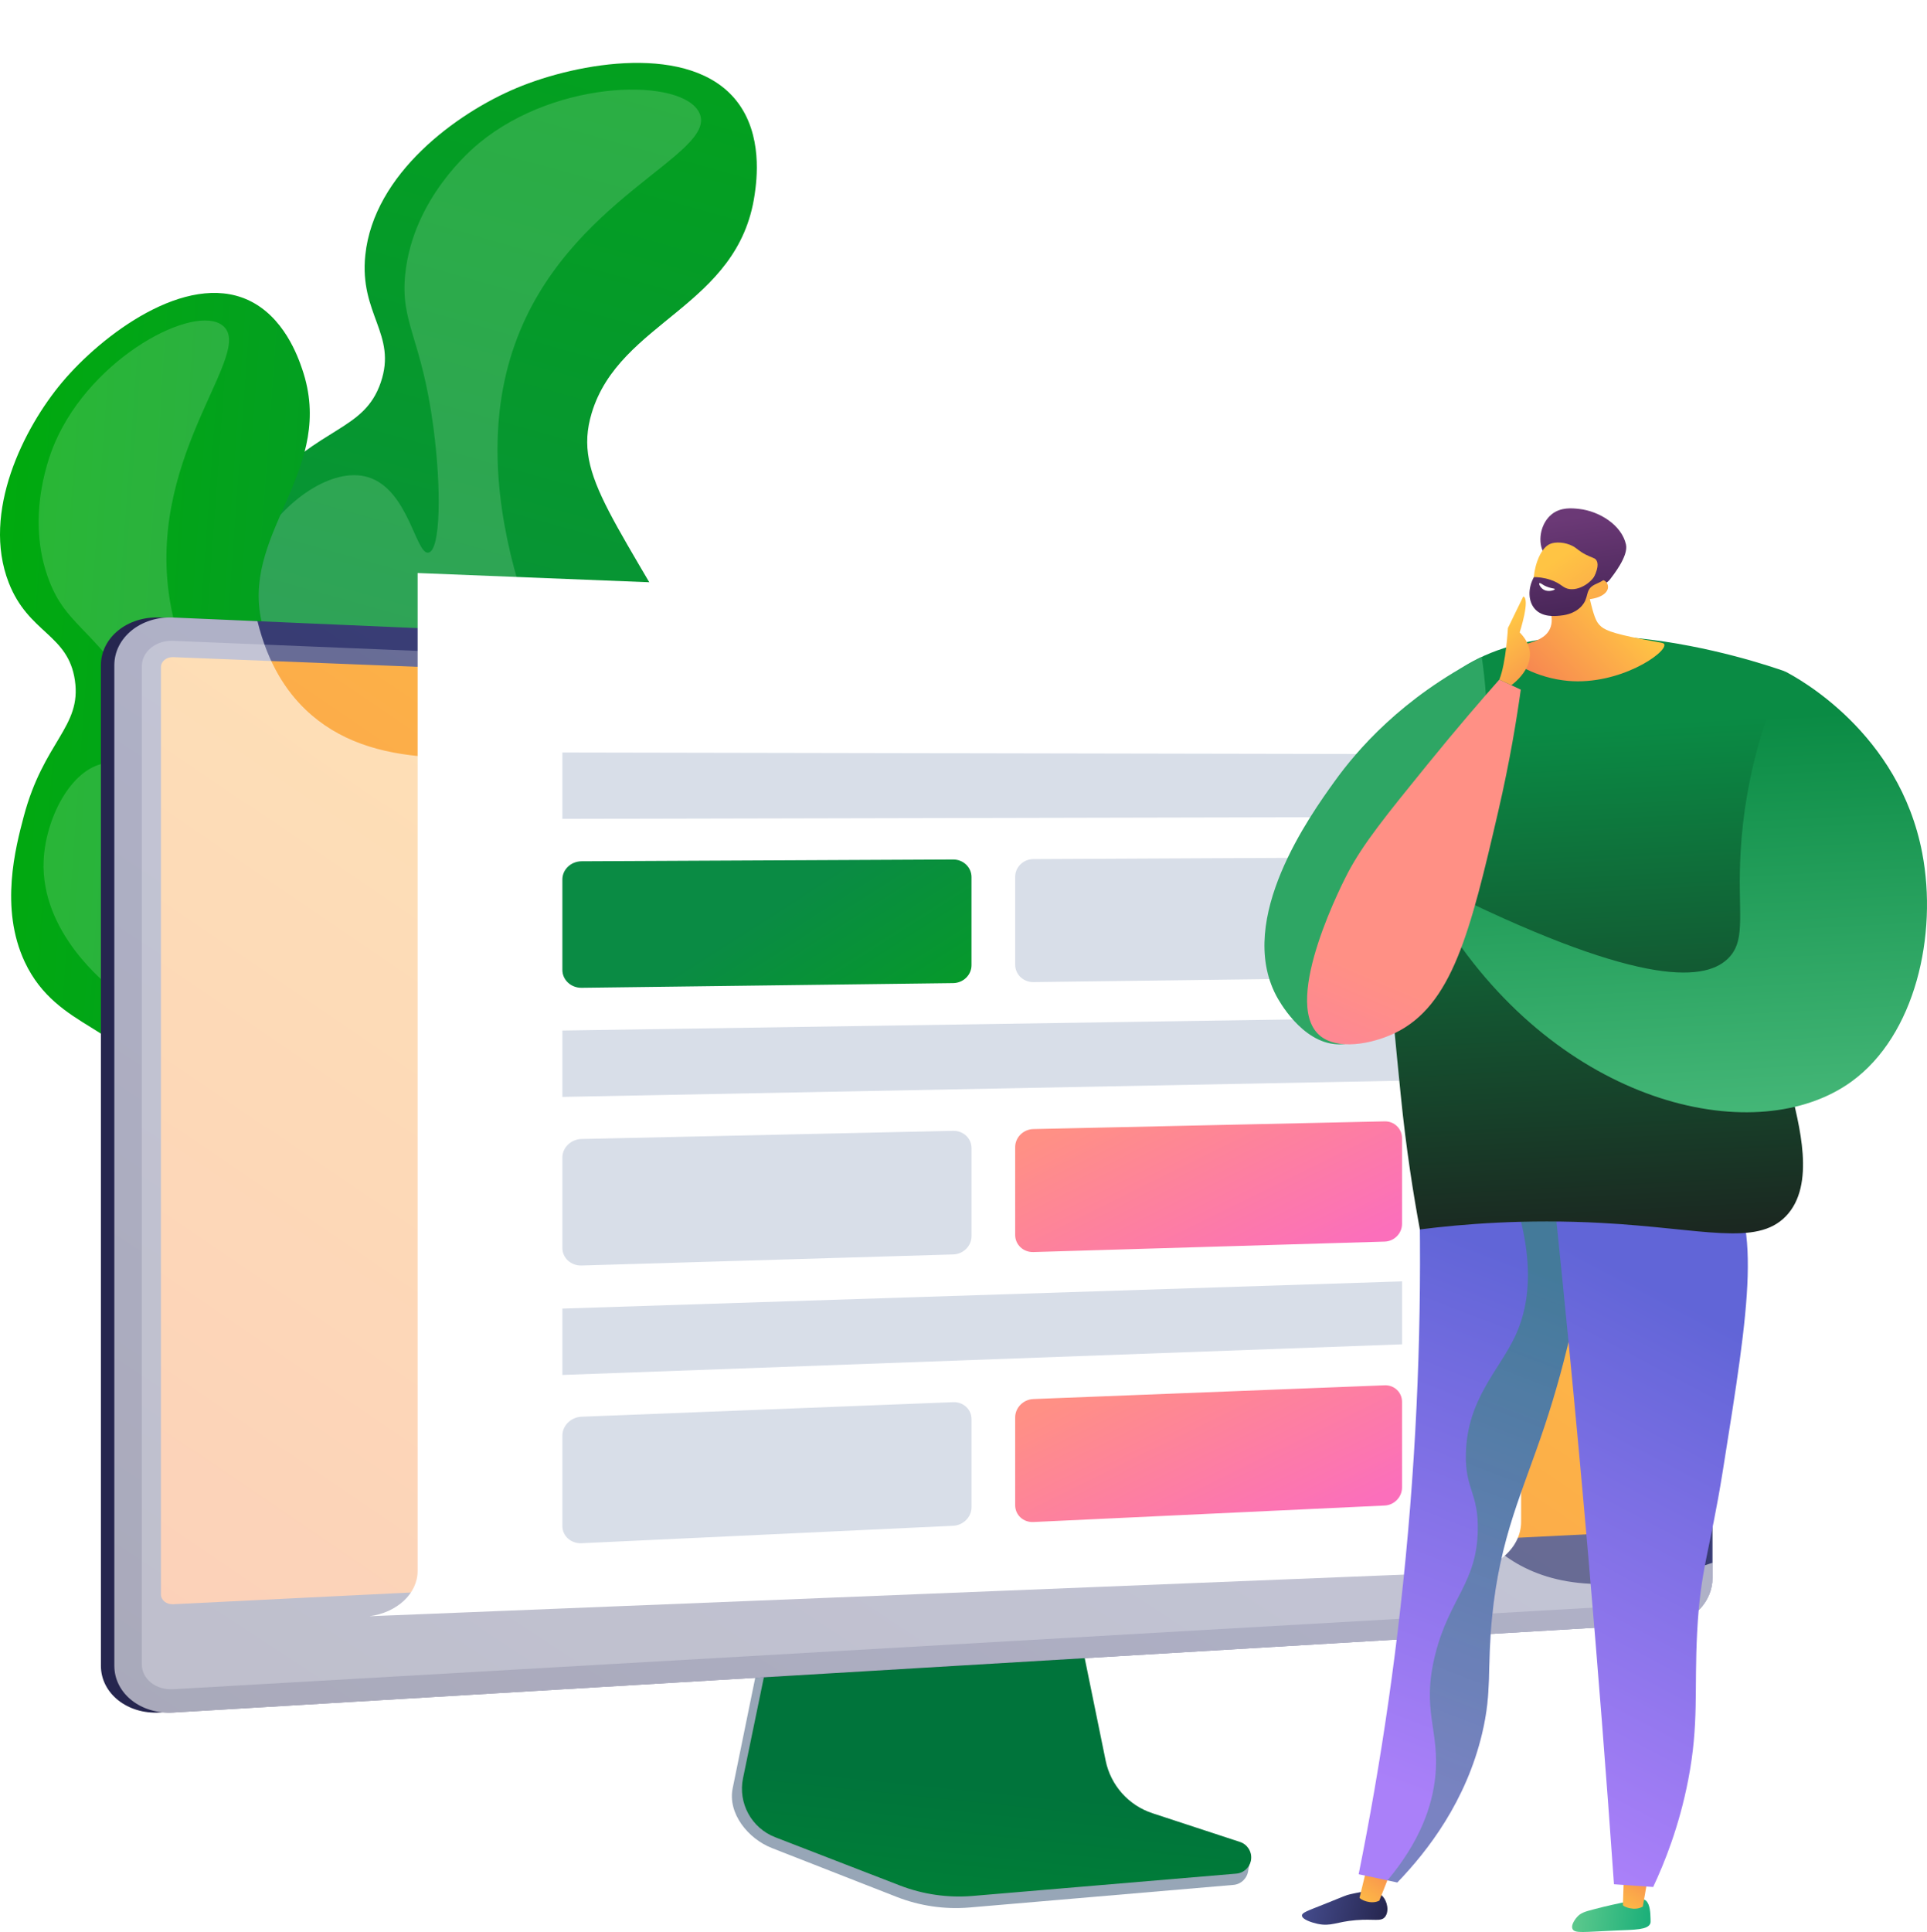
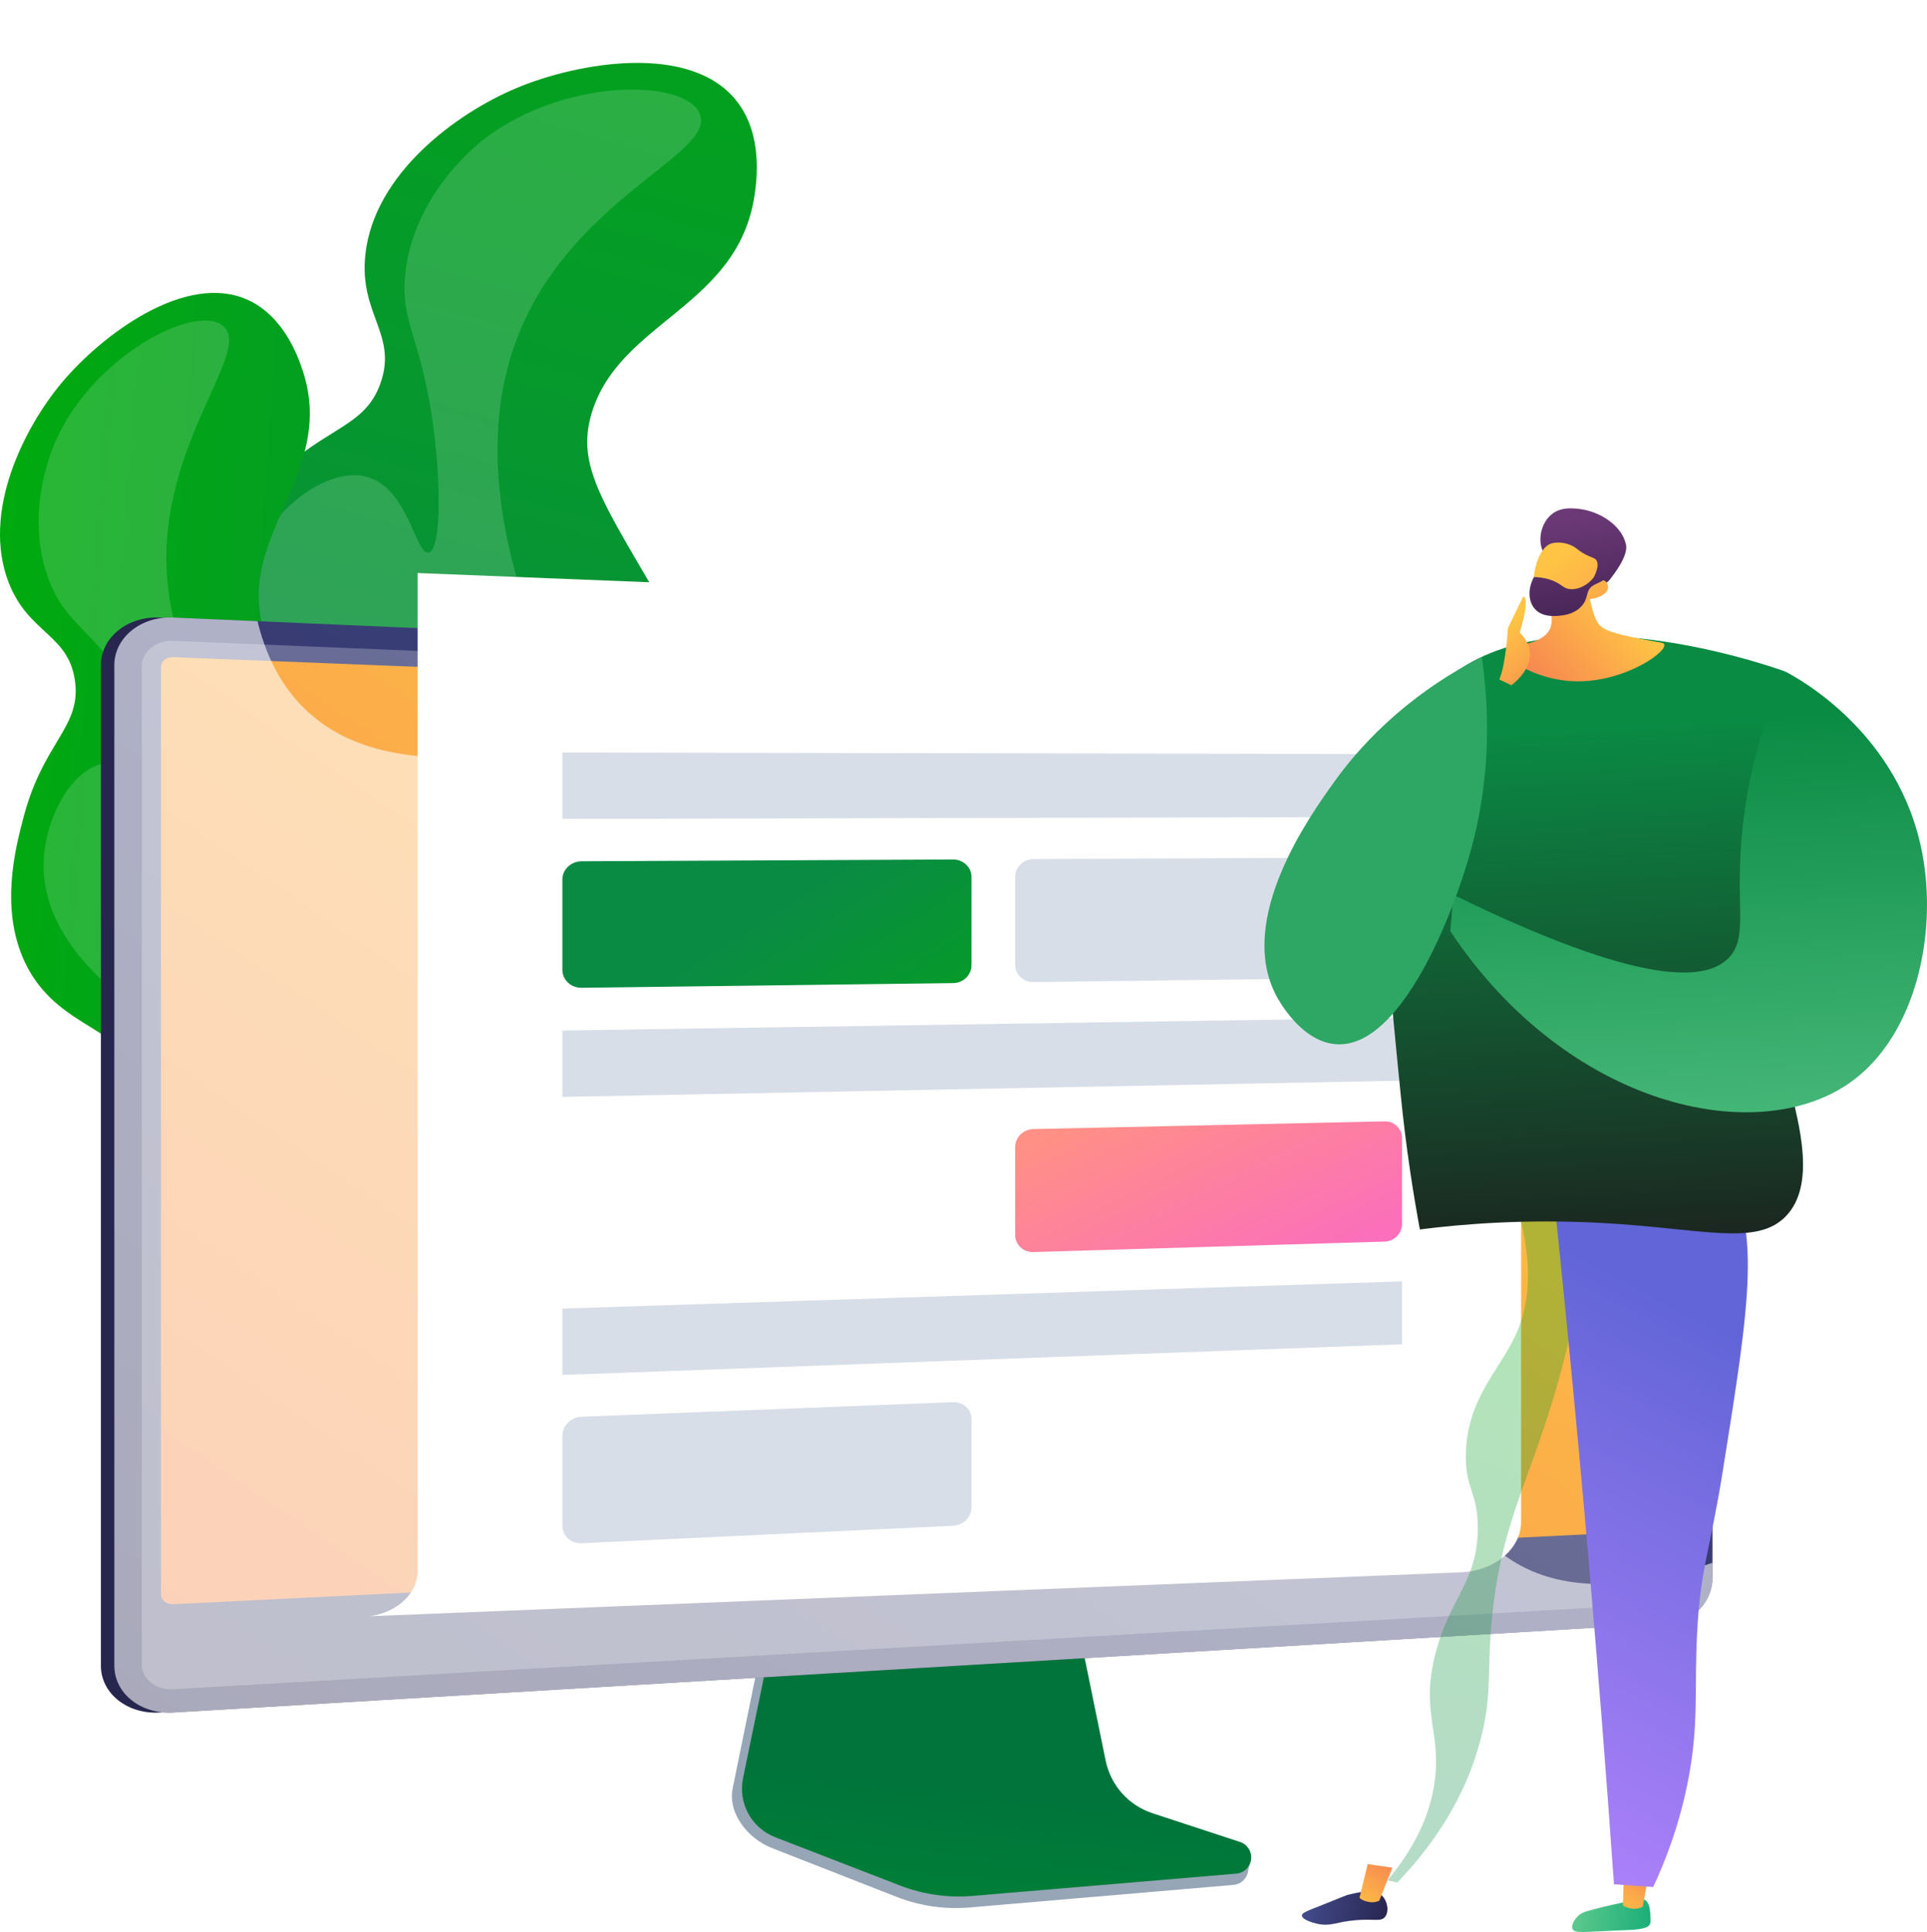
<svg xmlns="http://www.w3.org/2000/svg" width="416" height="417" viewBox="0 0 416 417" fill="none">
  <g clip-path="url(#clip0_318_20243)">
    <path d="M112.724 303.681C120.791 305.43 134.371 308.373 148.767 302.384C174.939 291.493 186.816 258.14 186.903 232.756C186.979 210.951 175.965 190.612 153.935 149.93C133.187 111.615 123.53 103.15 127.732 89.17C133.722 69.241 159.412 66.284 162.916 41.987C163.336 39.072 164.781 29.057 158.978 21.746C149.045 9.228 124.848 13.412 111.492 19.008C98.61 24.406 80.701 37.451 78.862 55.054C77.529 67.808 85.762 72.121 82.198 82.546C78.612 93.035 69.195 91.834 56.885 105.516C51.966 110.982 42.095 121.954 41.594 135.862C40.947 153.844 56.552 160.453 52.74 173.578C49.986 183.061 40.939 182.71 35.664 192.526C28.721 205.447 35.942 221.798 42.133 235.323C49.422 251.25 69.087 294.221 112.724 303.681Z" fill="url(#paint0_linear_318_20243)" />
    <path opacity="0.16" d="M151.006 24.426C155.029 33.34 122.359 42.777 111.146 74.312C99.08 108.241 119.216 147.054 128.521 164.99C144.397 195.592 157.08 198.703 162.808 225.913C165.076 236.682 169.798 259.118 156.325 278.274C155.072 280.054 140.82 299.688 118.964 299.941C94.173 300.229 78.447 275.364 64.897 253.939C56.709 240.994 40.352 215.132 49.826 203.129C55.617 195.791 69.727 195.321 79.24 198.434C92.818 202.877 98.888 215.227 101.211 213.792C103.302 212.501 100.389 201.24 93.751 190.218C80.474 168.171 65.87 169.622 57.178 151.298C56.124 149.077 48.03 131.358 56.407 116.727C61.24 108.289 71.675 100.658 79.432 102.986C88.204 105.62 89.763 119.855 92.511 119.277C95.139 118.724 95.31 105.373 93.553 92.153C90.971 72.728 86.377 69.772 87.489 59.118C89.185 42.86 101.699 32.303 103.52 30.811C120.581 16.829 147.565 16.805 151.006 24.426Z" fill="white" />
    <path d="M134.2 315.145C141.543 313.182 153.906 309.876 163.178 298.909C180.035 278.97 175.733 246.65 165.127 225.817C156.017 207.924 138.437 195.899 103.279 171.85C70.167 149.199 58.695 146.331 56.257 133.11C52.78 114.264 72.58 101.026 65.23 79.65C64.349 77.084 61.318 68.273 53.489 64.727C40.086 58.654 22.025 72.268 13.439 82.475C5.157 92.319 -4.025 110.544 1.874 125.739C6.146 136.747 14.706 136.814 16.171 146.855C17.645 156.957 9.425 159.936 5.098 176.327C3.369 182.875 -0.1 196.018 5.34 207.621C12.374 222.623 27.937 221.467 30.336 233.823C32.069 242.751 24.51 246.271 24.318 256.532C24.066 270.039 36.86 280.393 47.62 288.867C60.291 298.846 94.477 325.765 134.2 315.145Z" fill="url(#paint1_linear_318_20243)" />
    <path opacity="0.16" d="M48.086 70.278C55.132 75.887 32.34 97.371 36.419 127.923C40.809 160.796 73.629 184.111 88.797 194.887C114.676 213.271 126.374 210.48 142.512 230.358C148.899 238.224 162.206 254.615 159.227 275.979C158.951 277.963 155.536 300.046 137.739 309.455C117.553 320.126 94.211 306.379 74.099 294.534C61.946 287.376 37.669 273.078 40.38 259.257C42.037 250.808 53.398 244.483 62.499 243.028C75.49 240.952 85.658 248.512 86.958 246.36C88.129 244.422 81.005 236.423 70.93 230.189C50.78 217.718 39.428 225.054 24.598 213.703C22.8 212.327 8.716 201.22 9.424 185.709C9.832 176.762 15.171 166.119 22.505 164.76C30.8 163.224 38.065 174.229 40.073 172.599C41.993 171.039 36.516 160.031 29.516 149.942C19.227 135.118 14.22 134.631 10.649 125.434C5.2 111.403 11.01 97.485 11.873 95.496C19.967 76.862 42.061 65.483 48.086 70.278Z" fill="white" />
    <path d="M248.171 393.637C242.998 391.921 239.13 387.529 238.04 382.129L230.509 344.848L166.098 347.136L158.171 385.974C157.061 391.414 161.505 396.871 166.623 398.874L193.572 409.423C198.585 411.384 203.973 412.166 209.327 411.708L266.279 406.834C267.943 406.692 269.279 405.382 269.473 403.702C269.666 402.023 270.833 400.137 269.246 399.61L248.171 393.637Z" fill="#97A6B7" />
    <path d="M248.808 391.369C243.639 389.674 239.776 385.337 238.687 380.006L231.165 343.194L168.324 345.456L160.404 383.806C159.295 389.177 162.229 394.562 167.343 396.541L194.265 406.957C199.272 408.894 204.655 409.666 210.004 409.213L266.898 404.401C268.561 404.261 269.895 402.968 270.089 401.309C270.282 399.651 269.281 398.085 267.696 397.565L248.808 391.369Z" fill="url(#paint2_linear_318_20243)" />
    <path d="M34.481 369.628C27.496 370.044 21.782 365.511 21.782 359.52V143.6C21.782 137.609 27.496 132.983 34.481 133.286L357.51 147.289C362.639 147.511 366.791 151.836 366.791 156.931V340.569C366.791 345.664 362.639 350.057 357.51 350.363L34.481 369.628Z" fill="url(#paint3_linear_318_20243)" />
    <path d="M37.384 369.628C30.399 370.044 24.685 365.511 24.685 359.52V143.6C24.685 137.609 30.399 132.983 37.384 133.286L360.413 147.289C365.541 147.511 369.694 151.836 369.694 156.931V340.569C369.694 345.664 365.541 350.057 360.413 350.363L37.384 369.628Z" fill="url(#paint4_linear_318_20243)" />
    <path opacity="0.3" d="M360.415 151.61L37.384 138.317C33.65 138.163 30.614 140.632 30.614 143.831V311.76V359.197C30.614 362.395 33.65 364.814 37.384 364.6L360.413 346.043C363.161 345.886 365.384 343.542 365.384 340.808V298.83V156.768C365.386 154.031 363.163 151.723 360.415 151.61Z" fill="#D8DEE8" />
    <path d="M37.384 346.255C35.929 346.327 34.746 345.373 34.746 344.129V143.99C34.746 142.745 35.929 141.78 37.384 141.837L360.413 154.636C361.485 154.679 362.356 155.581 362.356 156.647V328.249C362.356 329.316 361.485 330.227 360.413 330.28L37.384 346.255Z" fill="url(#paint5_linear_318_20243)" />
    <path opacity="0.6" d="M326.691 336.998C299.514 320.181 318.496 272.366 287.976 248.342C257.207 224.12 213.91 253.828 192.356 228.744C176.308 210.066 195.085 187.514 179.761 169.951C155.731 142.406 94.213 180.289 65.95 153.152C61.937 149.299 57.888 143.454 55.583 134.075L37.382 133.286C30.398 132.984 24.684 137.609 24.684 143.6V359.52C24.684 365.511 30.398 370.044 37.382 369.628L360.412 350.363C365.54 350.057 369.692 345.664 369.692 340.569V337.305C348.245 344.586 335.133 342.222 326.691 336.998Z" fill="white" />
    <g filter="url(#filter0_d_318_20243)">
      <path d="M328.377 324.469V129.172L90.155 119.683V335.078C90.155 339.929 85.743 344.066 79.732 344.848L315.576 335.359C322.779 334.98 328.377 330.218 328.377 324.469Z" fill="white" />
      <path d="M302.67 172.346L121.406 172.742V158.416L302.67 158.762V172.346Z" fill="#D8DEE8" />
      <path d="M205.77 208.191L125.561 209.203C123.268 209.232 121.406 207.503 121.406 205.341V185.829C121.406 183.667 123.266 181.906 125.561 181.896L205.77 181.511C207.957 181.5 209.728 183.2 209.728 185.306V204.326C209.726 206.432 207.956 208.163 205.77 208.191Z" fill="url(#paint6_linear_318_20243)" />
      <path d="M298.925 207.015L223.082 207.972C220.915 207.999 219.156 206.318 219.156 204.217V185.251C219.156 183.15 220.915 181.437 223.082 181.427L298.925 181.064C300.994 181.054 302.67 182.708 302.67 184.757V203.258C302.67 205.307 300.995 206.989 298.925 207.015Z" fill="#D8DEE8" />
      <path d="M302.67 229.251L121.406 232.755V218.429L302.67 215.667V229.251Z" fill="#D8DEE8" />
-       <path d="M205.77 266.757L125.561 269.146C123.268 269.214 121.406 267.518 121.406 265.356V245.843C121.406 243.681 123.266 241.889 125.561 241.838L205.77 240.077C207.957 240.029 209.728 241.698 209.728 243.806V262.825C209.726 264.932 207.956 266.691 205.77 266.757Z" fill="#D8DEE8" />
      <path d="M302.67 286.154L121.406 292.769V278.441L302.67 272.571V286.154Z" fill="#D8DEE8" />
      <path d="M205.77 325.323L125.561 329.087C123.268 329.194 121.406 327.529 121.406 325.368V305.856C121.406 303.694 123.266 301.87 125.561 301.78L205.77 298.642C207.957 298.556 209.728 300.196 209.728 302.302V321.322C209.726 323.43 207.956 325.221 205.77 325.323Z" fill="#D8DEE8" />
      <path d="M298.925 263.984L223.082 266.242C220.915 266.306 219.156 264.655 219.156 262.555V243.588C219.156 241.488 220.915 239.745 223.082 239.698L298.925 238.032C300.994 237.987 302.67 239.612 302.67 241.661V260.162C302.67 262.211 300.995 263.922 298.925 263.984Z" fill="url(#paint7_linear_318_20243)" />
-       <path d="M298.925 320.951L223.082 324.511C220.915 324.612 219.156 322.991 219.156 320.891V301.924C219.156 299.824 220.915 298.051 223.082 297.967L298.925 295C300.994 294.92 302.67 296.515 302.67 298.565V317.066C302.67 319.114 300.995 320.855 298.925 320.951Z" fill="url(#paint8_linear_318_20243)" />
    </g>
    <path d="M355.353 410.253C356.223 411.053 356.279 412.923 356.315 414.146C356.331 414.692 356.339 414.965 356.266 415.154C355.738 416.526 353.017 416.507 348.737 416.684C341.974 416.961 339.942 417.368 339.477 416.336C339.042 415.368 340.327 413.906 340.471 413.744C341.249 412.878 342.156 412.601 343.904 412.142C347.139 411.291 349.316 410.85 349.976 410.716C354.093 409.881 354.782 409.727 355.353 410.253Z" fill="url(#paint9_linear_318_20243)" />
    <path d="M350.61 403.506L350.346 411.208C350.557 411.567 352.894 412.557 354.652 411.507L355.979 403.88L350.61 403.506Z" fill="url(#paint10_linear_318_20243)" />
    <path d="M298.38 409.189C299.542 410.343 299.913 412.564 299.017 413.715C298.137 414.848 296.681 414.112 292.685 414.444C288.404 414.802 287.339 415.875 284.382 415.226C283.187 414.964 281.067 414.285 281.061 413.442C281.057 412.849 282.099 412.487 285.571 411.114C290.499 409.163 290.472 409.073 291.528 408.84C294.181 408.254 296.844 407.664 298.38 409.189Z" fill="url(#paint11_linear_318_20243)" />
    <path d="M295.26 402.34L293.491 409.611C293.674 409.987 295.928 411.151 297.762 410.239L300.584 403.122L295.26 402.34Z" fill="url(#paint12_linear_318_20243)" />
-     <path d="M306.002 244.585C306.978 268.652 306.781 295.782 304.412 325.371C302.072 354.616 298.02 381.144 293.305 404.533C296.089 405.124 298.871 405.717 301.655 406.308C308.269 399.442 316.505 388.752 319.972 374.081C322.123 364.976 321.001 360.415 322.08 349.298C323.799 331.599 328.689 322.112 333.494 307.656C337.812 294.666 342.721 275.678 344.556 250.55C331.703 248.563 318.853 246.574 306.002 244.585Z" fill="url(#paint13_linear_318_20243)" />
    <path opacity="0.3" d="M309.845 357.062C312.909 344.921 318.814 341.709 319.024 330.248C319.173 322.142 316.26 321.479 316.453 313.72C316.747 301.95 323.639 295.78 327.101 288.376C330.758 280.556 332.159 267.999 322.303 247.108C329.719 248.256 337.136 249.404 344.552 250.551C342.717 275.679 337.807 294.668 333.489 307.656C328.684 322.112 323.795 331.598 322.076 349.298C320.996 360.414 322.119 364.974 319.967 374.079C316.501 388.75 308.265 399.442 301.65 406.307C300.942 406.156 300.235 406.006 299.526 405.856C306.677 397.317 309.199 389.693 309.842 383.506C310.89 373.441 306.756 369.303 309.845 357.062Z" fill="url(#paint14_linear_318_20243)" />
    <path d="M333.82 243.08C337.132 273.579 340.176 304.662 342.916 336.317C344.971 360.07 346.802 383.531 348.424 406.695C351.245 406.891 354.066 407.087 356.887 407.283C359.326 402.094 362.511 394.19 364.448 384.174C366.799 372.009 365.726 364.917 366.374 352.405C367.101 338.371 369.079 335.217 371.928 317.411C377.712 281.274 380.603 263.205 371.431 252.552C368.455 249.094 359.242 240.511 333.82 243.08Z" fill="url(#paint15_linear_318_20243)" />
    <path d="M385.498 262.545C379.153 269.051 367.585 265.149 345.82 263.962C329.182 263.055 315.517 264.222 306.522 265.36C305.186 258.159 303.559 248.124 302.364 236.082C298.007 192.215 295.193 163.87 310.06 148.65C331.656 126.544 379.94 143.002 385.321 144.903C378.482 186.296 381.817 215.341 386.443 234.666C388.334 242.572 392.1 255.776 385.498 262.545Z" fill="url(#paint16_linear_318_20243)" />
    <path d="M385.321 144.903C388.079 146.324 410 158.091 414.974 184.144C418.332 201.734 413.507 223.447 399.7 233.448C379.598 248.007 338.496 239.155 313.097 200.998C313.308 198.374 313.517 195.748 313.727 193.123C354.908 213.229 368.644 211.826 373.404 206.513C377.016 202.479 375.035 196.666 375.765 183.83C376.726 166.968 381.475 153.566 385.321 144.903Z" fill="url(#paint17_linear_318_20243)" />
    <path d="M319.879 141.776C302.565 150.631 292.894 161.995 288.106 168.655C282.884 175.919 266.792 198.306 275.506 214.888C276.008 215.844 281.005 225.063 288.693 225.398C302.497 226 313.685 197.467 317.508 183.604C322.196 166.603 321.333 151.623 319.879 141.776Z" fill="#2EA664" />
-     <path d="M328.306 148.852C327.453 154.989 325.986 164.14 323.445 175.106C317.404 201.175 313.499 217.054 301.082 222.996C296.211 225.327 288.569 226.829 284.755 223.367C276.563 215.93 290.367 189.53 291.053 188.24C294.354 182.04 299.018 176.251 308.216 164.928C314.517 157.17 319.923 150.924 323.683 146.67C325.225 147.397 326.765 148.125 328.306 148.852Z" fill="url(#paint18_linear_318_20243)" />
    <path d="M341.835 118.873C342.06 123.859 342.826 127.781 343.497 130.46C344.264 133.528 344.741 134.307 345.331 134.927C346.217 135.861 347.524 136.615 354.756 138.004C358.692 138.76 359.19 138.707 359.296 139.088C359.814 140.947 349.565 147.924 338.539 146.964C331.792 146.375 325.494 142.878 325.76 140.852C326.029 138.812 332.777 139.538 334.576 135.778C335.827 133.162 334.079 129.635 332.082 126.744C333.685 123.31 340.234 122.304 341.835 118.873Z" fill="url(#paint19_linear_318_20243)" />
    <path d="M333.034 118.879C331.956 116.476 332.675 112.875 334.968 111.015C336.942 109.415 339.412 109.685 340.892 109.846C345.18 110.313 350.056 113.257 351.015 117.521C351.583 120.049 348.156 124.251 347.595 125.019C346.96 125.886 346.129 126.045 345.265 126.614C344.067 127.403 342.185 128.664 339.1 130.786C339.087 129.95 339.019 128.903 338.795 127.734C338.709 127.284 338.354 125.521 337.569 123.949C335.994 120.799 334.056 121.154 333.034 118.879Z" fill="url(#paint20_linear_318_20243)" />
    <path d="M343.145 129.331C343.145 129.331 339.374 133.215 333.986 131.615C329.162 130.183 330.942 119.035 334.597 117.415C335.818 116.876 337.981 117.027 339.571 117.889C340.51 118.399 340.756 118.893 342.308 119.696C343.739 120.437 344.207 120.366 344.578 120.856C345.042 121.47 345.193 122.751 343.504 125.745C344.654 125.012 345.858 124.903 346.567 125.458C346.681 125.547 346.964 125.852 347.076 126.243C347.475 127.653 345.965 128.995 343.145 129.331Z" fill="url(#paint21_linear_318_20243)" />
    <path d="M344.948 120.251C344.672 120.374 345.193 121.419 344.964 122.678C344.519 125.123 341.409 127.471 338.854 127.151C337.344 126.96 337.139 125.977 334.756 125.163C333.28 124.659 331.978 124.566 331.146 124.559C329.775 127.04 329.895 129.851 331.391 131.484C333.001 133.241 335.623 132.993 336.72 132.89C337.452 132.821 339.803 132.603 341.402 130.856C343.068 129.037 342.184 127.51 343.873 126.408C344.725 125.851 345.7 125.747 346.895 124.568C347.22 124.247 347.455 123.952 347.604 123.75C346.642 122.122 345.348 120.073 344.948 120.251Z" fill="url(#paint22_linear_318_20243)" />
-     <path d="M332.699 125.947C332.699 125.947 333.631 126.74 335.482 127.052C335.572 127.068 335.664 127.115 335.665 127.164C335.668 127.347 334.318 127.858 333.308 127.308C332.589 126.917 332.158 126.055 332.303 125.895C332.363 125.828 332.535 125.878 332.699 125.947Z" fill="white" />
    <path d="M328.845 128.739L325.531 135.549C325.531 135.549 325.136 143.062 323.683 146.67L326.264 147.889C326.264 147.889 333.969 142.561 328.07 136.494C328.07 136.494 330.419 129.253 328.845 128.739Z" fill="url(#paint23_linear_318_20243)" />
  </g>
  <defs>
    <filter id="filter0_d_318_20243" x="75.732" y="119.683" width="256.644" height="233.165" filterUnits="userSpaceOnUse" color-interpolation-filters="sRGB">
      <feFlood flood-opacity="0" result="BackgroundImageFix" />
      <feColorMatrix in="SourceAlpha" type="matrix" values="0 0 0 0 0 0 0 0 0 0 0 0 0 0 0 0 0 0 127 0" result="hardAlpha" />
      <feOffset dy="4" />
      <feGaussianBlur stdDeviation="2" />
      <feComposite in2="hardAlpha" operator="out" />
      <feColorMatrix type="matrix" values="0 0 0 0 0 0 0 0 0 0 0 0 0 0 0 0 0 0 0.25 0" />
      <feBlend mode="normal" in2="BackgroundImageFix" result="effect1_dropShadow_318_20243" />
      <feBlend mode="normal" in="SourceGraphic" in2="effect1_dropShadow_318_20243" result="shape" />
    </filter>
    <linearGradient id="paint0_linear_318_20243" x1="107.75" y1="211.979" x2="185.536" y2="-65.042" gradientUnits="userSpaceOnUse">
      <stop offset="0.004" stop-color="#0A8B44" />
      <stop offset="1" stop-color="#00AA0E" />
    </linearGradient>
    <linearGradient id="paint1_linear_318_20243" x1="-5.07" y1="184.254" x2="179.484" y2="197.59" gradientUnits="userSpaceOnUse">
      <stop stop-color="#00AA0E" />
      <stop offset="0.996" stop-color="#0A8B44" />
    </linearGradient>
    <linearGradient id="paint2_linear_318_20243" x1="207.878" y1="463.53" x2="215.916" y2="385.862" gradientUnits="userSpaceOnUse">
      <stop stop-color="#00962F" />
      <stop offset="0.996" stop-color="#00743B" />
    </linearGradient>
    <linearGradient id="paint3_linear_318_20243" x1="152.14" y1="246.819" x2="67.36" y2="256.631" gradientUnits="userSpaceOnUse">
      <stop stop-color="#444B8C" />
      <stop offset="0.395" stop-color="#383C74" />
      <stop offset="0.996" stop-color="#26264F" />
    </linearGradient>
    <linearGradient id="paint4_linear_318_20243" x1="296.427" y1="91.07" x2="68.741" y2="437.378" gradientUnits="userSpaceOnUse">
      <stop stop-color="#444B8C" />
      <stop offset="0.996" stop-color="#26264F" />
    </linearGradient>
    <linearGradient id="paint5_linear_318_20243" x1="267.301" y1="135.271" x2="1.225" y2="525.309" gradientUnits="userSpaceOnUse">
      <stop stop-color="#FFC444" />
      <stop offset="0.996" stop-color="#F36F56" />
    </linearGradient>
    <linearGradient id="paint6_linear_318_20243" x1="205.297" y1="257.733" x2="164.539" y2="193.76" gradientUnits="userSpaceOnUse">
      <stop offset="0.004" stop-color="#00AA0E" />
      <stop offset="1" stop-color="#0A8B44" />
    </linearGradient>
    <linearGradient id="paint7_linear_318_20243" x1="249.726" y1="229.39" x2="272.037" y2="274.66" gradientUnits="userSpaceOnUse">
      <stop stop-color="#FF9085" />
      <stop offset="1" stop-color="#FB6FBB" />
    </linearGradient>
    <linearGradient id="paint8_linear_318_20243" x1="249.967" y1="287.499" x2="271.793" y2="331.786" gradientUnits="userSpaceOnUse">
      <stop stop-color="#FF9085" />
      <stop offset="1" stop-color="#FB6FBB" />
    </linearGradient>
    <linearGradient id="paint9_linear_318_20243" x1="339.665" y1="412.737" x2="356.377" y2="414.241" gradientUnits="userSpaceOnUse">
      <stop stop-color="#5DC98D" />
      <stop offset="0.996" stop-color="#1AAF79" />
    </linearGradient>
    <linearGradient id="paint10_linear_318_20243" x1="349.251" y1="413.419" x2="357.657" y2="398.727" gradientUnits="userSpaceOnUse">
      <stop stop-color="#FFC444" />
      <stop offset="0.996" stop-color="#F36F56" />
    </linearGradient>
    <linearGradient id="paint11_linear_318_20243" x1="281.828" y1="409.873" x2="299.245" y2="413.674" gradientUnits="userSpaceOnUse">
      <stop stop-color="#444B8C" />
      <stop offset="0.996" stop-color="#26264F" />
    </linearGradient>
    <linearGradient id="paint12_linear_318_20243" x1="292.607" y1="412.048" x2="302.311" y2="397.744" gradientUnits="userSpaceOnUse">
      <stop stop-color="#FFC444" />
      <stop offset="0.996" stop-color="#F36F56" />
    </linearGradient>
    <linearGradient id="paint13_linear_318_20243" x1="286.126" y1="380.574" x2="327.92" y2="270.979" gradientUnits="userSpaceOnUse">
      <stop stop-color="#AA80F9" />
      <stop offset="0.996" stop-color="#6165D7" />
    </linearGradient>
    <linearGradient id="paint14_linear_318_20243" x1="293.663" y1="383.448" x2="335.457" y2="273.853" gradientUnits="userSpaceOnUse">
      <stop stop-color="#0A8B44" />
      <stop offset="0.996" stop-color="#00AA0E" />
    </linearGradient>
    <linearGradient id="paint15_linear_318_20243" x1="312.889" y1="386.515" x2="367.793" y2="282.868" gradientUnits="userSpaceOnUse">
      <stop stop-color="#AA80F9" />
      <stop offset="0.996" stop-color="#6165D7" />
    </linearGradient>
    <linearGradient id="paint16_linear_318_20243" x1="341.467" y1="156.582" x2="347.77" y2="278.502" gradientUnits="userSpaceOnUse">
      <stop stop-color="#0A8B44" />
      <stop offset="1" stop-color="#1D1D1D" />
    </linearGradient>
    <linearGradient id="paint17_linear_318_20243" x1="362.389" y1="155.501" x2="368.692" y2="277.42" gradientUnits="userSpaceOnUse">
      <stop stop-color="#0A8B44" />
      <stop offset="1" stop-color="#5DC98D" />
    </linearGradient>
    <linearGradient id="paint18_linear_318_20243" x1="296.98" y1="210.781" x2="271.276" y2="270.846" gradientUnits="userSpaceOnUse">
      <stop stop-color="#FF9085" />
      <stop offset="1" stop-color="#FB6FBB" />
    </linearGradient>
    <linearGradient id="paint19_linear_318_20243" x1="348.904" y1="130.027" x2="324.542" y2="153.212" gradientUnits="userSpaceOnUse">
      <stop stop-color="#FFC444" />
      <stop offset="0.206" stop-color="#FDB248" />
      <stop offset="0.996" stop-color="#F36F56" />
    </linearGradient>
    <linearGradient id="paint20_linear_318_20243" x1="346.041" y1="145.828" x2="340.936" y2="111.558" gradientUnits="userSpaceOnUse">
      <stop stop-color="#311944" />
      <stop offset="1" stop-color="#6B3976" />
    </linearGradient>
    <linearGradient id="paint21_linear_318_20243" x1="335.4" y1="121.198" x2="359.265" y2="156.231" gradientUnits="userSpaceOnUse">
      <stop stop-color="#FFC444" />
      <stop offset="0.996" stop-color="#F36F56" />
    </linearGradient>
    <linearGradient id="paint22_linear_318_20243" x1="341.917" y1="146.459" x2="336.806" y2="112.153" gradientUnits="userSpaceOnUse">
      <stop stop-color="#311944" />
      <stop offset="1" stop-color="#6B3976" />
    </linearGradient>
    <linearGradient id="paint23_linear_318_20243" x1="324.617" y1="135.314" x2="339.803" y2="156.501" gradientUnits="userSpaceOnUse">
      <stop stop-color="#FFC444" />
      <stop offset="0.996" stop-color="#F36F56" />
    </linearGradient>
    <clipPath id="clip0_318_20243">
      <rect width="416" height="417" fill="white" />
    </clipPath>
  </defs>
</svg>